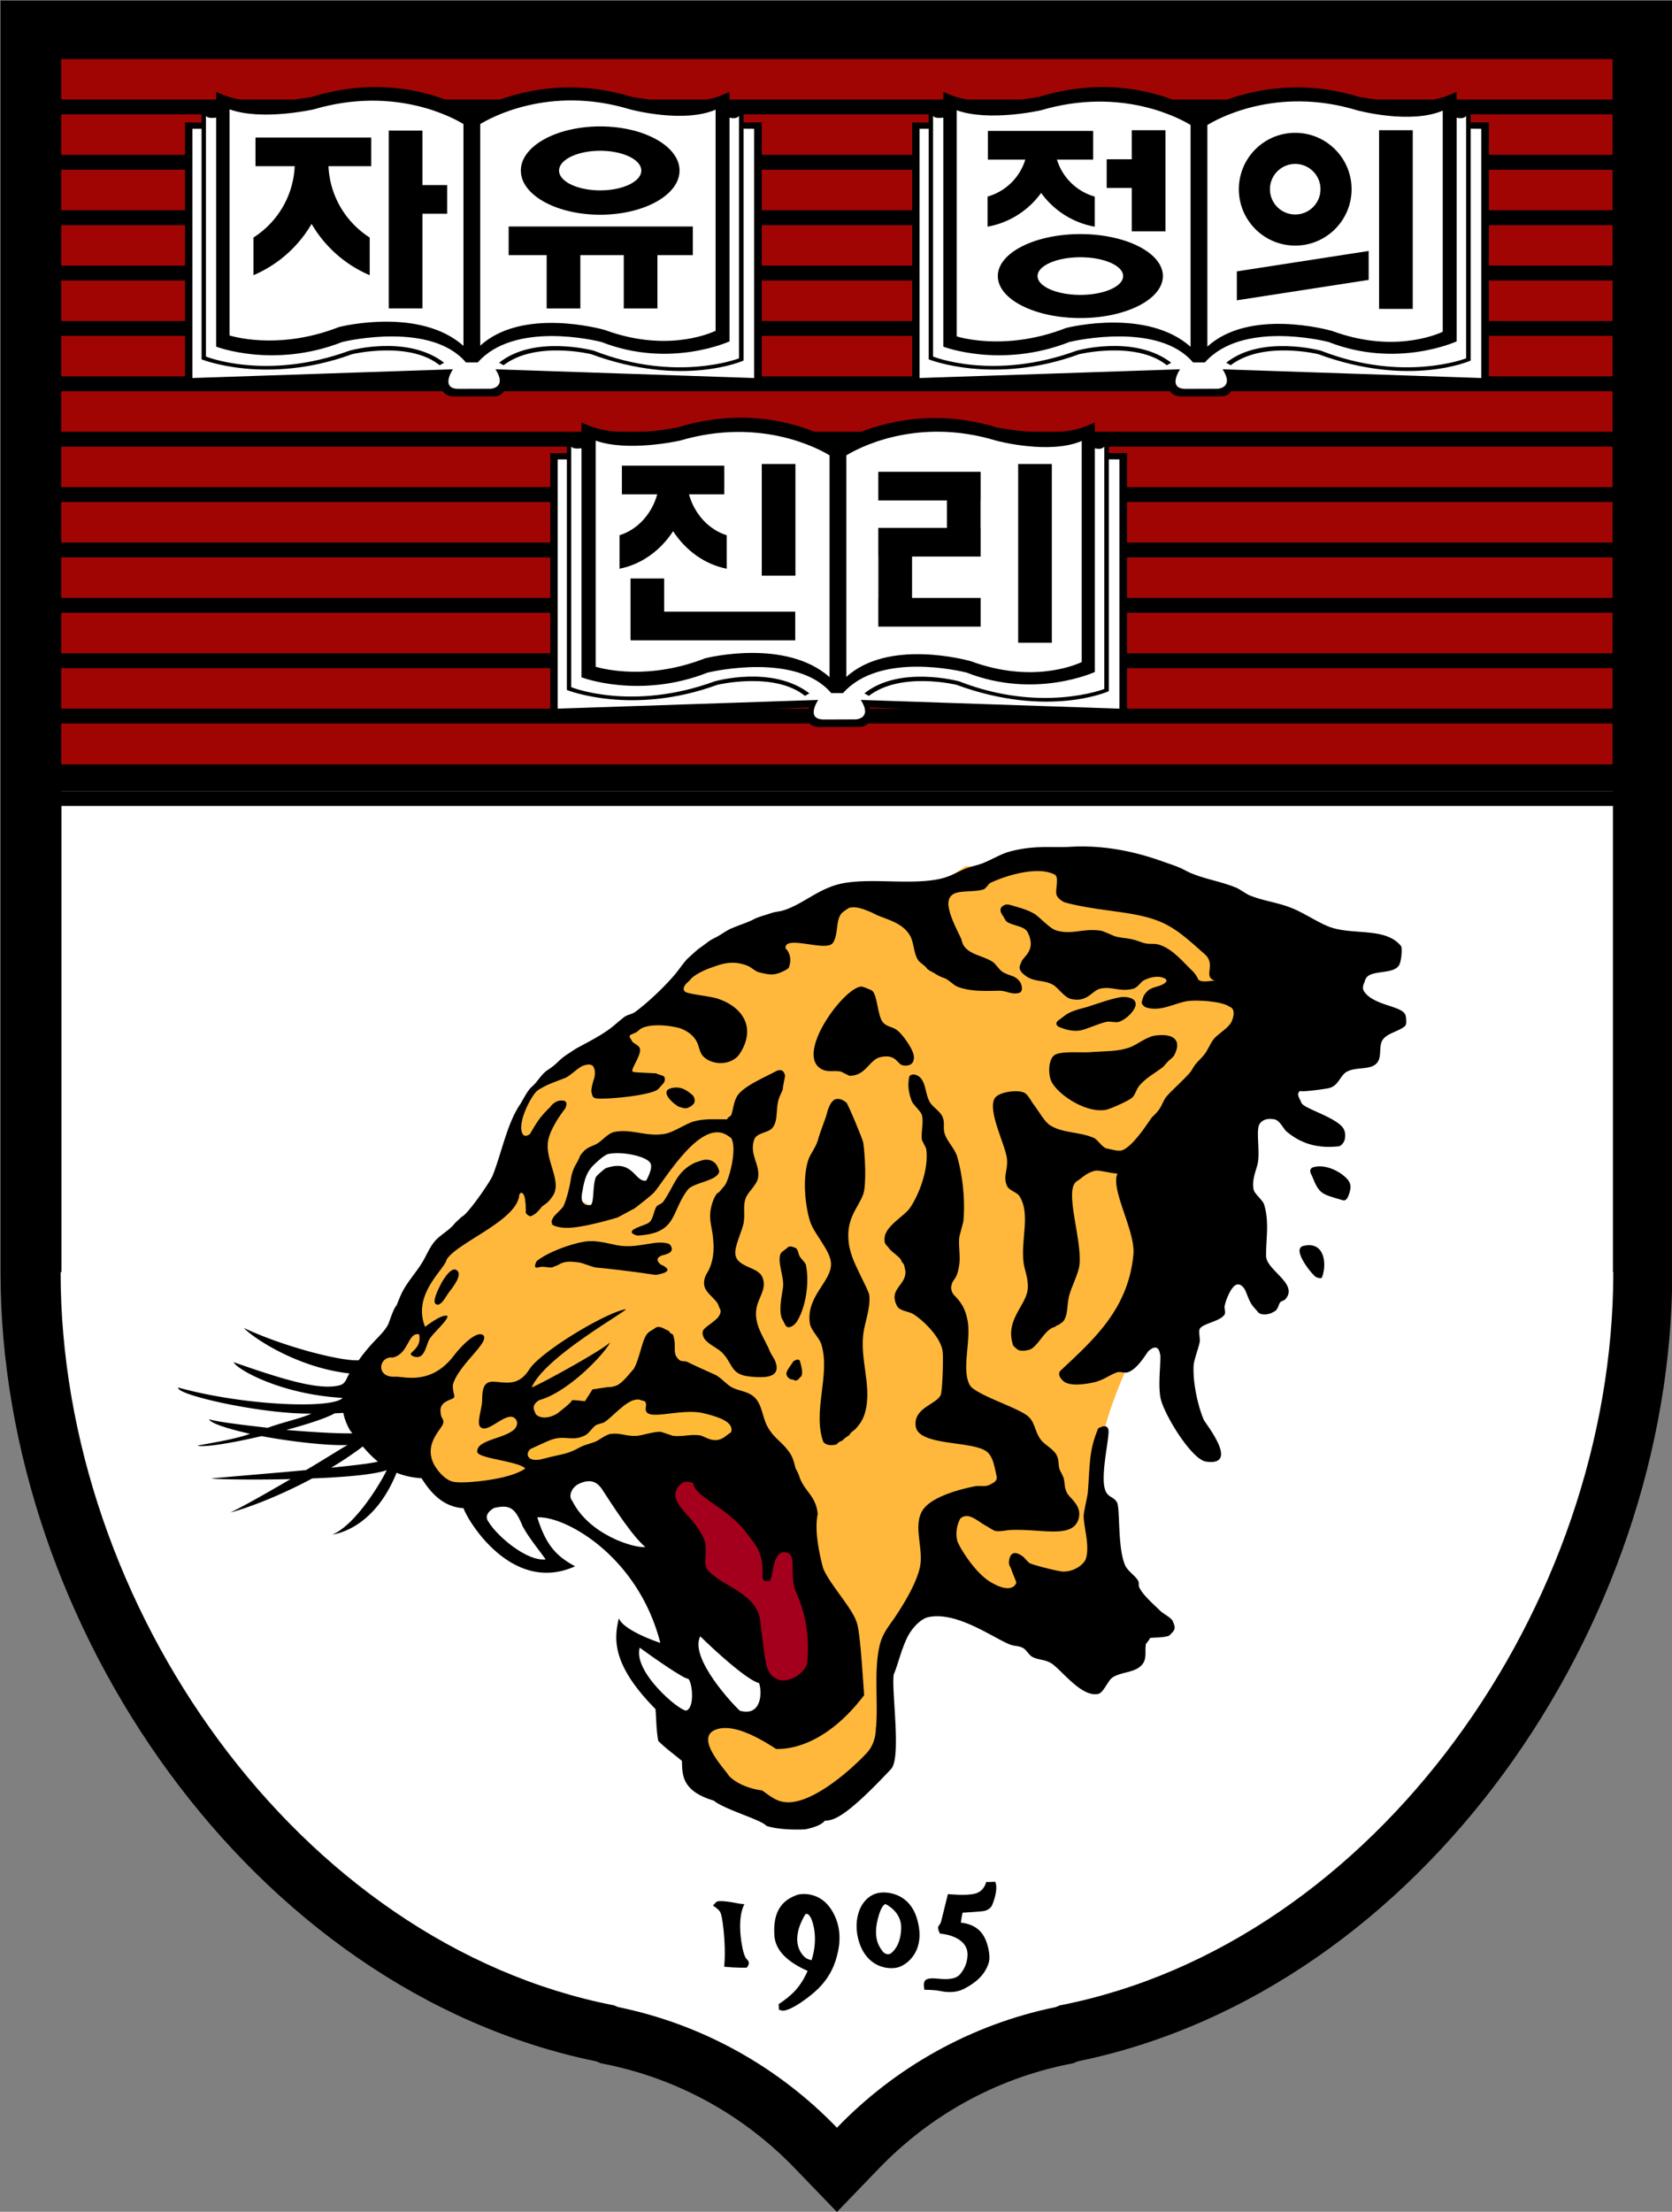
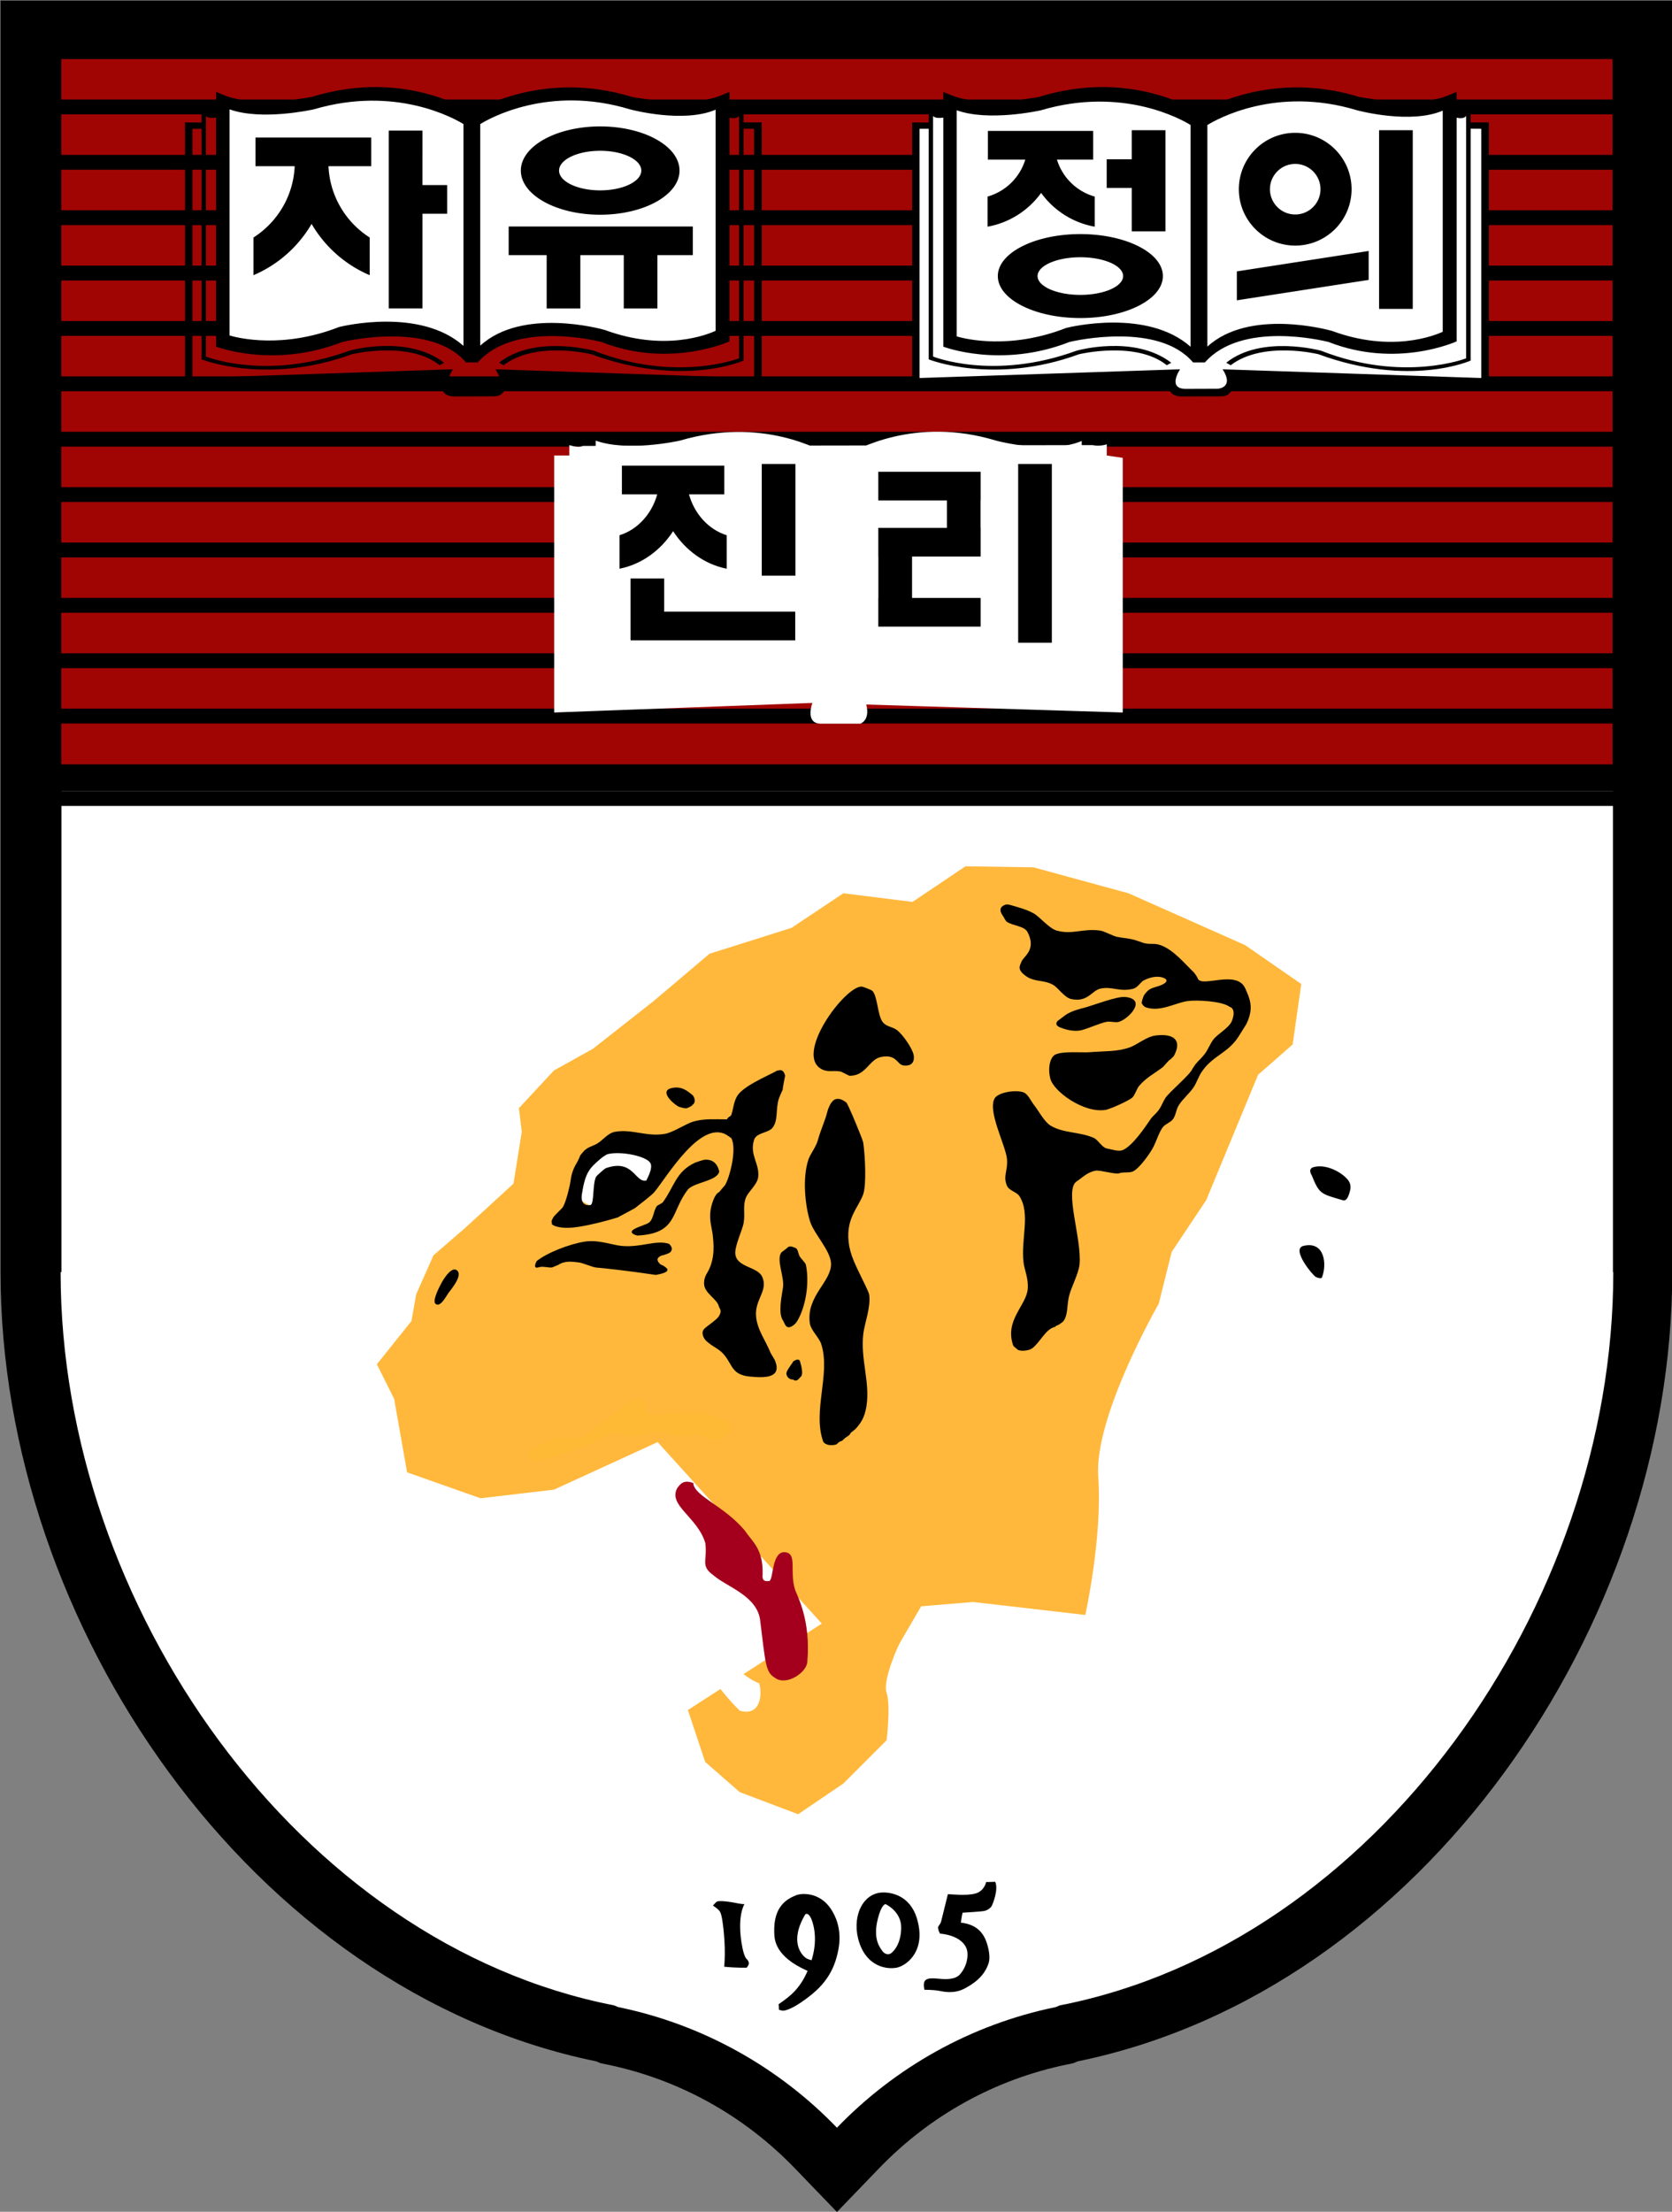
<svg xmlns="http://www.w3.org/2000/svg" width="276.359mm" height="365.418mm" viewBox="0 0 276.359 365.418">
  <rect x="0" y="0" width="276.359" height="365.418" fill="#808080" stroke="none" />
  <path d="M-554 1314.995h-609.964v-463.76c0-128.773 91.61-262.067 217.362-287.83l1.605-.678 2.084-.426c26.261-5.375 50.043-18.481 68.777-37.907l15.358-15.928 15.359 15.928c18.732 19.426 42.516 32.532 68.776 37.907l2.084.426 1.603.679C-645.202 589.168-554 722.462-554 851.235Z" style="fill:#000;fill-opacity:1;fill-rule:nonzero;stroke:none" transform="matrix(.453 0 0 -.453 527.363 595.791)" />
  <path d="M-575.644 851.235v175.42h-566.1v-175.42h-.298c0-121.677 86.862-244.942 201.96-267.42l1.446-.61c31.04-6.353 58.68-22.04 79.858-44.002 21.179 21.961 48.817 37.65 79.859 44.001l1.443.611c115.099 22.478 201.964 145.743 201.964 267.42z" style="fill:#fff;fill-opacity:1;fill-rule:nonzero;stroke:none" transform="matrix(.453 0 0 -.453 527.363 595.791)" />
  <path d="M-1141.82 1293.658v-257.222h566.031v257.222z" style="fill:#a00504;fill-opacity:1;fill-rule:nonzero;stroke:none" transform="matrix(.453 0 0 -.453 527.363 595.791)" />
  <path d="M-1149.348 1273.499v5.418h583.696v-5.418zM-1149.348 1253.303v5.419h583.696v-5.42zM-1149.348 1233.103v5.42h583.696v-5.42zM-1149.348 1212.908v5.418h583.696v-5.418zM-1149.348 1192.712v5.418h583.696v-5.418zM-1149.348 1172.517v5.418h583.696v-5.418zM-1149.348 1152.317v5.418h583.696v-5.418zM-1149.348 1132.122v5.417h583.696v-5.417zM-1149.348 1111.925v5.418h583.696v-5.418zM-1149.348 1091.73v5.416h583.696v-5.417zM-1149.348 1071.529v5.42h583.696v-5.42zM-1149.348 1051.334v5.418h583.696v-5.418zM-1149.348 1021.273v5.42h583.696v-5.42z" style="fill:#000;fill-opacity:1;fill-rule:nonzero;stroke:none" transform="matrix(.453 0 0 -.453 527.363 595.791)" />
-   <path d="M-1009.582 750.531c.42-.497-2.142-.232-2.364-.26-4.875-.647-13.03-2.172-15.954-1.849l5.623 3.31c.663.253 2.103 1.375 2.745 1.833 1.6 1.233 4.709 2.9 6.492 3.93 0 0 1.806-5.01 3.458-6.964zM-1084.802 1273.165s-1.227-.873-4.909.291v-3.784h-5.523v-93.735l94.211 3.494s-2.761-7.279 2.763-7.57h14.73s3.682 1.166 2.15 6.988l93.598-2.912v92.861l-5.832.874v4.076s-2.454-.874-5.216-.292z" style="fill:#fff;fill-opacity:1;fill-rule:nonzero;stroke:none" transform="matrix(.453 0 0 -.453 527.363 595.791)" />
  <path d="M-984.233 1170.666c.43.06 3.104-.304 4.249 2.419.903 2.145-.149 4.682-.149 4.682l93.917-3.181v95.982h-6.646v5.335s-1.327-2.568-5.118-1.74v7.517l-3.592-1.469c-12.44-4.796-33.365.12-31.587-.472-34.984 10.964-60.31-6.781-58.836-5.487.98-.867-23.352 16.608-58.833 5.487 1.778.592-17.863-4.196-30.863.472l-3.594 1.47v-7.496c-3.865-.9-5.326 1.718-5.326 1.718v-5.39l-6.046.056v-95.983l94.47 3.18s-1.33-2.12-.479-4.923c.444-1.467 2.285-2.22 4.196-2.22l14.237.042m-5.599 12.36c13.379 15.172 42.96 7.991 45.1 7.466 24.983-9.822 46.752.219 46.752.219v81.572c2.877-.67 3.461.695 3.461.695v-88.455s-22.898-8.975-52.961 2.78c0 0-21.687 5.94-34.563-4.382l1.623-.912c11.799 9.008 31.988 4.02 31.988 4.02 33.494-12.286 55.57-2.32 55.57-2.32v84.567l3.855-.027v-90.905l-94.368 3.183c4.4-6.815-1.814-7.103-1.814-7.103l-11.582-.042c-7.01-.01-2.124 7.145-2.124 7.145l-95.069-3.183v90.905h3.353v-84.101s23.689-9.53 54.88 1.88c0 0 20.79 4.989 31.987-4.02l1.624.913c-13.593 10.418-34.562 4.381-34.562 4.381-30.313-11.086-52.34-2.123-52.34-2.123v87.799s.359-1.134 3.737-.668v-83.53s21.046-8.11 46.03 1.712c2.147.525 32.585 7.34 45.1-7.466h4.323z" style="fill:#000;fill-opacity:1;fill-rule:nonzero;stroke:none" transform="matrix(.453 0 0 -.453 527.363 595.791)" />
  <path d="M-934.322 1275.333c-29.56 8.987-51.3-3.328-54.609-5.37v-80.821c15.334 14.018 44.075 6.125 45.421 5.738 21.807-8.047 37.5-1.689 40.454-.317v80.647c-11.637-5.009-30.401-.109-31.266.123zM-1049.675 1275.331c-.875-.2-19.104-4.179-30.72 0v-82.478c3.421-.997 19.507-4.882 39.899 3.072l.068.026.07.017c1.244.31 29.515 7.135 45.303-6.899v80.89c-3.287 2.03-24.775 14.179-54.62 5.369z" style="fill:#fff;fill-opacity:1;fill-rule:nonzero;stroke:none" transform="matrix(.453 0 0 -.453 527.363 595.791)" />
  <path d="M-1010.02 1267.586h-12.283v-64.846h12.284v34.517h9.017v10.452h-9.018zM-911.37 1232.608h-67.187v-10.448h13.865v-19.443h12.285v19.443h15.845v-19.443h12.283v19.443h12.91zM-974.114 1253c0 8.893 12.96 16.103 28.946 16.103 15.988 0 28.949-7.21 28.949-16.102s-12.96-16.102-28.949-16.102c-15.985 0-28.946 7.21-28.946 16.102m28.946-7.219c8.287 0 15.005 3.233 15.005 7.219s-6.718 7.218-15.005 7.218c-8.286 0-15.002-3.232-15.002-7.219 0-3.985 6.716-7.218 15.002-7.218zM-1028.705 1265.05h-42.238v-10.45h14.312c-.484-10.943-6.359-20.479-15.045-26.017v-13.738c8.927 3.79 16.365 10.398 21.21 18.703a44.924 44.924 0 0 1 21.207-18.703v13.738c-8.684 5.538-14.558 15.074-15.043 26.017h15.597z" style="fill:#000;fill-opacity:1;fill-rule:nonzero;stroke:none" transform="matrix(.453 0 0 -.453 527.363 595.791)" />
  <path d="M-819.488 1273.165s-1.228-.873-4.91.291v-3.784h-5.524v-93.735l94.212 3.494s-2.762-7.279 2.762-7.57h14.732s3.683 1.166 2.148 6.988l93.598-2.912v92.861l-5.83.874v4.076s-2.455-.874-5.219-.292z" style="fill:#fff;fill-opacity:1;fill-rule:nonzero;stroke:none" transform="matrix(.453 0 0 -.453 527.363 595.791)" />
  <path d="M-718.922 1170.666c.434.06 3.106-.304 4.248 2.419.903 2.145-.145 4.682-.145 4.682l93.914-3.181v95.982h-6.644v5.335s-1.325-2.568-5.117-1.74v7.517l-3.597-1.469c-12.436-4.796-33.361.12-31.586-.472-34.98 10.964-60.31-6.781-58.83-5.487.977-.867-23.355 16.608-58.835 5.487 1.775.592-17.865-4.196-30.864.472l-3.595 1.47v-7.496c-3.866-.9-5.324 1.718-5.324 1.718v-5.39l-6.046.056v-95.983l94.467 3.18s-1.328-2.12-.476-4.923c.442-1.467 2.283-2.22 4.196-2.22l14.234.042m-5.597 12.36c13.378 15.172 42.96 7.991 45.1 7.466 24.982-9.822 46.753.219 46.753.219v81.572c2.876-.67 3.461.695 3.461.695v-88.455s-22.898-8.975-52.962 2.78c0 0-21.686 5.94-34.564-4.382l1.621-.912c11.802 9.008 31.99 4.02 31.99 4.02 33.495-12.286 55.571-2.32 55.571-2.32v84.567l3.855-.027v-90.905l-94.368 3.183c4.4-6.815-1.814-7.103-1.814-7.103l-11.58-.042c-7.012-.01-2.127 7.145-2.127 7.145l-95.068-3.183v90.905h3.354v-84.101s23.688-9.53 54.879 1.88c0 0 20.79 4.989 31.987-4.02l1.623.913c-13.593 10.418-34.562 4.381-34.562 4.381-30.312-11.086-52.337-2.123-52.337-2.123v87.799s.357-1.134 3.734-.668v-83.53s21.048-8.11 46.03 1.712c2.149.525 32.587 7.34 45.1-7.466h4.324z" style="fill:#000;fill-opacity:1;fill-rule:nonzero;stroke:none" transform="matrix(.453 0 0 -.453 527.363 595.791)" />
  <path d="M-669.012 1274.99c-29.558 8.987-51.3-3.329-54.61-5.371v-80.822c15.334 14.017 44.077 6.125 45.424 5.741 21.804-8.05 37.495-1.69 40.452-.32v80.647c-11.635-5.008-30.4-.108-31.266.124zM-784.363 1274.985c-.875-.197-19.104-4.176-30.723.01v-82.48c3.423-.995 19.508-4.879 39.9 3.074l.068.026.07.016c1.244.312 29.513 7.136 45.302-6.899v80.89c-3.283 2.029-24.775 14.18-54.617 5.368z" style="fill:#fff;fill-opacity:1;fill-rule:nonzero;stroke:none" transform="matrix(.453 0 0 -.453 527.363 595.791)" />
  <path d="M-660.97 1267.732v-65.18h12.285v65.18zM-664.773 1223.678l.004-10.55-48.096-7.445-.006 10.548 48.098 7.447zM-751.203 1230.836h12.284v36.896h-12.284v-10.609h-9.151v-10.45h9.15zM-712.135 1246.206c0 11.356 9.208 20.562 20.566 20.562 11.354 0 20.562-9.207 20.562-20.562 0-11.358-9.208-20.563-20.562-20.563-11.358 0-20.566 9.205-20.566 20.563m20.566-9.22c5.09 0 9.216 4.13 9.216 9.22 0 5.088-4.126 9.217-9.216 9.217-5.091 0-9.22-4.129-9.22-9.217 0-5.09 4.129-9.22 9.22-9.22zM-800.08 1214.524c0 8.455 13.481 15.312 30.111 15.312 16.63 0 30.114-6.857 30.114-15.312 0-8.456-13.484-15.31-30.114-15.31-16.63 0-30.11 6.854-30.11 15.31m30.11-6.862c8.62 0 15.607 3.074 15.607 6.862 0 3.79-6.987 6.864-15.607 6.864s-15.608-3.074-15.608-6.864c0-3.788 6.989-6.862 15.608-6.862zM-784.28 1244.851c4.588-6.348 11.533-10.878 19.551-12.314v10.98a20.157 20.157 0 0 0-13.779 13.489h13.217v10.45h-38.408v-10.45h13.646a20.153 20.153 0 0 0-13.779-13.49v-10.979c8.02 1.436 14.964 5.966 19.551 12.314z" style="fill:#000;fill-opacity:1;fill-rule:nonzero;stroke:none" transform="matrix(.453 0 0 -.453 527.363 595.791)" />
  <path d="M-951.516 1152.578s-1.227-.873-4.91.292v-3.785h-5.524v-93.733l94.212 3.492s-2.762-7.277 2.763-7.569h14.73s3.683 1.164 2.148 6.986l93.6-2.909v92.86l-5.83.873v4.076s-2.457-.873-5.218-.29z" style="fill:#fff;fill-opacity:1;fill-rule:nonzero;stroke:none" transform="matrix(.453 0 0 -.453 527.363 595.791)" />
-   <path d="M-850.949 1050.08c.432.061 3.104-.306 4.25 2.417.902 2.147-.148 4.684-.148 4.684l93.914-3.182v95.983h-6.644v5.335s-1.326-2.568-5.117-1.74v7.515l-3.594-1.468c-12.44-4.797-33.363.12-31.586-.471-34.983 10.962-60.31-6.782-58.834-5.489.978-.866-23.353 16.608-58.834 5.489 1.776.591-17.864-4.196-30.864.471l-3.593 1.468v-7.494c-3.869-.9-5.326 1.719-5.326 1.719v-5.39l-6.047.056v-95.984l94.47 3.182s-1.33-2.122-.479-4.925c.443-1.466 2.284-2.22 4.196-2.22l14.236.044m-5.597 12.358c13.378 15.17 42.958 7.992 45.099 7.468 24.983-9.823 46.753.217 46.753.217v81.571c2.876-.67 3.46.698 3.46.698v-88.457s-22.898-8.975-52.962 2.782c0 0-21.686 5.937-34.56-4.383l1.62-.912c11.798 9.008 31.989 4.018 31.989 4.018 33.495-12.284 55.57-2.32 55.57-2.32v84.568l3.855-.026v-90.904l-94.368 3.182c4.4-6.815-1.815-7.104-1.815-7.104l-11.58-.042c-7.01-.01-2.124 7.145-2.124 7.145l-95.07-3.182v90.905h3.354v-84.102s23.688-9.528 54.876 1.88c0 0 20.794 4.99 31.99-4.018l1.624.912c-13.593 10.418-34.561 4.383-34.561 4.383-30.315-11.087-52.34-2.124-52.34-2.124v87.8s.358-1.135 3.737-.67v-83.53s21.045-8.11 46.028 1.713c2.149.525 32.587 7.337 45.1-7.468h4.325z" style="fill:#000;fill-opacity:1;fill-rule:nonzero;stroke:none" transform="matrix(.453 0 0 -.453 527.363 595.791)" />
  <path d="M-800.737 1154.515c-29.559 8.986-51.3-3.329-54.61-5.371v-80.82c15.335 14.015 44.075 6.124 45.423 5.74 21.806-8.05 37.498-1.692 40.456-.319v80.646c-11.638-5.009-30.403-.109-31.27.124zM-916.089 1154.512c-.875-.198-19.103-4.178-30.722 0v-82.48c3.424-.994 19.508-4.878 39.902 3.074l.067.025.069.018c1.245.31 29.516 7.134 45.304-6.9v80.89c-3.287 2.03-24.778 14.18-54.62 5.368z" style="fill:#fff;fill-opacity:1;fill-rule:nonzero;stroke:none" transform="matrix(.453 0 0 -.453 527.363 595.791)" />
  <path d="M-792.656 1145.984v-65.18h12.283v65.18zM-886.214 1145.984v-40.738h12.285v40.738zM-921.813 1104.22h-12.285v-22.348h.044v-.198h60.059v10.45h-47.819v12.096zM-843.69 1132.694h25.03v-10.007h-25.03v-10.45h.03v-15.107h-.03v-10.449h37.35v10.449h-25.035v15.108h25.034v10.449h-.036v10.007h.036v10.451h-37.35zM-912.767 1134.922h12.87v10.45h-37.35v-10.45h12.899c-2.008-7.215-7.203-12.87-13.761-14.924v-12.21c8.019 1.596 14.964 6.636 19.552 13.695 4.587-7.059 11.531-12.1 19.552-13.694v12.21c-6.56 2.053-11.753 7.708-13.762 14.923z" style="fill:#000;fill-opacity:1;fill-rule:nonzero;stroke:none" transform="matrix(.453 0 0 -.453 527.363 595.791)" />
  <path d="M-1028.588 780.894c.435-.514-2.215-.238-2.446-.27-5.042-.666-13.48-2.244-16.505-1.914l5.817 3.43c.685.257 2.177 1.42 2.839 1.89 1.655 1.28 4.873 3.003 6.717 4.07 0 0 1.868-5.185 3.578-7.206z" style="fill:#fff;fill-opacity:1;fill-rule:nonzero;stroke:none" transform="matrix(.453 0 0 -.453 527.363 595.791)" />
  <path d="m-962.028 771.92-26.793-3.149-26.793 9.454-4.73 26.796-6.303 12.61 12.608 15.76 1.743 9.807 6.306 14.188 11.557 9.982 17.63 16.147 3.025 18.916-1.038 8.628 12.788 13.748 14.185 7.879 22.067 17.339 20.49 17.335 29.946 9.456 18.912 12.609 25.219-3.152 19.33 12.995 24.801-.386 34.675-9.457 42.555-18.913 20.49-14.182-3.153-22.066-12.61-11.036-18.912-45.705-12.61-18.914-4.728-18.913s-23.642-40.98-22.066-63.045c1.577-22.066-4.728-50.435-4.728-50.435l-40.979 4.726-18.913-1.574-8.03-13.802s-6.155-12.992-4.579-17.721c1.576-4.728 0-17.337 0-17.337l-15.762-15.761-16.512-11.208-21.314 8.055-12.61 11.033-6.304 18.914 48.86 31.523-59.892 66.196z" style="fill:#ffb83c;fill-opacity:1;fill-rule:nonzero;stroke:none" transform="matrix(.453 0 0 -.453 527.363 595.791)" />
  <path d="m-954.504 878.53 8.275-4.336 5.516 10.64 14.186-1.576 3.94 8.67-16.944 8.273-12.608-6.305z" style="fill:#fff;fill-opacity:1;fill-rule:nonzero;stroke:none" transform="matrix(.453 0 0 -.453 527.363 595.791)" />
  <path d="M-681.754 849.47c1.78 4.717.945 13.194-6.808 11.351-4.658-1.089 3.472-10.87 4.54-11.35 2.251-1.01 2.268 0 2.268 0m-3.784 37.073c2.79-6.93 3.361-6.726 11.348-9.08 1.376-.403 1.965 1.396 2.272 2.267.422 1.304.947 2.91 0 4.541-1.542 2.656-7.777 6.622-12.862 5.298-2.413-.617-.758-3.026-.758-3.026zM-874.693 818.742c.051-.132 1.733 1.41 2.502 0-.652 1.194 1.878-4.77 0-5.838l-.728-.823c-1.139-.846-1.774-.011-1.774-.011-1.683-.159-2.725 1.471-2.502 2.504.26 1.193 2.346 3.675 2.502 4.168zM-876.94 860.065c.85 1.044 2.057.355 3.024 0 .9-.309.993-2.059 1.514-3.029.308-.613 2.128-2.433 2.27-3.026 1.42-6.642-.056-15.337-3.027-20.425-.899-1.54-2.252-2.396-3.18-2.445-1.274-.068-1.69 1.83-2.115 2.445-1.892 2.695-.45 9.032 0 12.102.544 3.811-2.536 10.001-.621 12.727 0 0 2.113 1.625 2.135 1.651zM-967.567 853.022c1.612.517 3.937-.35 4.953-.019l2.143.874c2.53 1.652 5.052 1.163 7.556.9 1.304-.136 5.051-1.772 6.32-1.864 2.008-.143 11.526-1.147 21.739-2.686-.07.049 5.316.731 4.035 2.271.822-.99-.233.864-2.269 1.512l-.756.757c.118.119-1.682 1.556 1.513 2.695-1.215-.43 2.16.408 2.803 1.098 1.385 1.492-.533 3.015-.533 3.015-4.842 1.548-10.218-1.478-17.4-.754-3.57.378-8.56 2.388-13.619 1.512-5.46-.92-13.4-3.968-17.24-7.044 0 0-1.79-3.086.755-2.267zM-906.979 892.255c4.942.32 5.184-4.792 5.275-4.21-.57-3.643-9.423-3.986-11.55-6.798-6.244-8.155-3.625-15.888-18.334-16.664 0 0-2.936.635-1.822 1.853.943 1.032 4.456 1.948 5.78 2.705 1.917 1.133 1.797 4.139 3.028 6.053.284.474 1.914 1.063 2.27 1.513 4.184 5.579 4.677 11.217 11.86 14.5.349.159 2.95 1.012 3.493 1.048z" style="fill:#000;fill-opacity:1;fill-rule:nonzero;stroke:none" transform="matrix(.453 0 0 -.453 527.363 595.791)" />
-   <path d="M-859.86 914.05c1.674.95 3.29-.024 4.504-.95.596-.453 5.975-13.37 6.18-14.657.672-4.736 1.226-15.46-.062-18.929-1.817-4.844-6.215-8.582-5.285-17.188.54-5.04 2.783-8.941 4.842-13.337.304-.652 2.507-4.966 2.656-5.918.674-4.62-1.712-10.575-2.133-14.296-1.112-9.298 2.567-17.762 1.124-26.552-.666-3.873-1.835-5.812-3.947-8.157l-1.77-1.44c-.396-.953-1.187-1.227-2.041-1.851l-1.113-1.04c-1.506-.362-1.63-1.268-2.333-1.414-3.944-.825-4.694 1.482-4.502.953-4.08 11.244 2.698 24.635-.733 35.62-.81 2.57-3.847 5.114-4.206 7.754-1.375 9.833 7.843 15.044 7.75 21.626-.078 4.762-6.205 10.846-7.66 15.475-1.75 5.52-2.933 15.911-.532 22.741.568 1.656 2.677 4.452 3.318 6.673 1.15 4.163 2.84 7.71 3.48 10.45.207.962.76 2.167 1.196 2.98.13.3.963 1.285 1.267 1.458zM-919.307 918.315c3.711.995 6-1.04 7.566-2.267 1.491-1.17 1.35-3.642 0-3.782 1.094.113-1.39-1.107-1.194-.97-.946-.665-2.354-.046-3.347.212-1.277.354-7.706 5.578-3.025 6.807zM-742.382 937.565c6.703.793 9.604-1.86 6.513-7.522l-1.258-1.236c-.547-.163-2.325-2.45-2.788-2.832-3.148-2.354-6.137-3.871-8.6-6.802-.901-1.038-1.586-3.555-2.625-4.376-1.642-1.261-7.992-4.105-9.635-4.382-8.018-1.283-18.993 6.79-20.142 11.387-1.04 4.022-.024 7.84 1.752 8.758 2.623 1.359 9.879.712 12.26.875 6.24.492 10.127.136 14.89 1.753 2.843.985 6.157 3.997 9.633 4.377zM-776.673 940.257s3.748-1.592 7.16-.755c2.367.58 6.809 2.598 9.08 3.026 1.347.283 3.215-.38 4.539 0 3.64 1.11 10.4 8.294 2.269 9.078-2.908.306-11.703-3.05-14.374-3.783-2.766-.733-4.464-1.14-6.757-2.392-.614-.309-3.76-2.868-3.357-2.428 0 0-2.082-1.71 1.44-2.746zM-834.574 926.64c-2.337.3-2.389 4.326-8.323 3.027-4.137-.9-5.319-6.929-11.347-6.81l-3.027 1.512c-2.647.57-4.54-.306-6.81.757-10.708 5.038 8.205 30.568 14.377 30.263.33 0 3.378-1.159 3.782-1.514 1.938-1.678 1.914-8.819 3.782-11.347 1.325-1.824 3.453-1.656 5.296-3.026 1.962-1.493 5.579-6.526 6.052-9.08 0 0 1.035-4.404-3.782-3.783z" style="fill:#000;fill-opacity:1;fill-rule:nonzero;stroke:none" transform="matrix(.453 0 0 -.453 527.363 595.791)" />
+   <path d="M-859.86 914.05c1.674.95 3.29-.024 4.504-.95.596-.453 5.975-13.37 6.18-14.657.672-4.736 1.226-15.46-.062-18.929-1.817-4.844-6.215-8.582-5.285-17.188.54-5.04 2.783-8.941 4.842-13.337.304-.652 2.507-4.966 2.656-5.918.674-4.62-1.712-10.575-2.133-14.296-1.112-9.298 2.567-17.762 1.124-26.552-.666-3.873-1.835-5.812-3.947-8.157l-1.77-1.44c-.396-.953-1.187-1.227-2.041-1.851l-1.113-1.04c-1.506-.362-1.63-1.268-2.333-1.414-3.944-.825-4.694 1.482-4.502.953-4.08 11.244 2.698 24.635-.733 35.62-.81 2.57-3.847 5.114-4.206 7.754-1.375 9.833 7.843 15.044 7.75 21.626-.078 4.762-6.205 10.846-7.66 15.475-1.75 5.52-2.933 15.911-.532 22.741.568 1.656 2.677 4.452 3.318 6.673 1.15 4.163 2.84 7.71 3.48 10.45.207.962.76 2.167 1.196 2.98.13.3.963 1.285 1.267 1.458zM-919.307 918.315c3.711.995 6-1.04 7.566-2.267 1.491-1.17 1.35-3.642 0-3.782 1.094.113-1.39-1.107-1.194-.97-.946-.665-2.354-.046-3.347.212-1.277.354-7.706 5.578-3.025 6.807zM-742.382 937.565c6.703.793 9.604-1.86 6.513-7.522l-1.258-1.236c-.547-.163-2.325-2.45-2.788-2.832-3.148-2.354-6.137-3.871-8.6-6.802-.901-1.038-1.586-3.555-2.625-4.376-1.642-1.261-7.992-4.105-9.635-4.382-8.018-1.283-18.993 6.79-20.142 11.387-1.04 4.022-.024 7.84 1.752 8.758 2.623 1.359 9.879.712 12.26.875 6.24.492 10.127.136 14.89 1.753 2.843.985 6.157 3.997 9.633 4.377M-776.673 940.257s3.748-1.592 7.16-.755c2.367.58 6.809 2.598 9.08 3.026 1.347.283 3.215-.38 4.539 0 3.64 1.11 10.4 8.294 2.269 9.078-2.908.306-11.703-3.05-14.374-3.783-2.766-.733-4.464-1.14-6.757-2.392-.614-.309-3.76-2.868-3.357-2.428 0 0-2.082-1.71 1.44-2.746zM-834.574 926.64c-2.337.3-2.389 4.326-8.323 3.027-4.137-.9-5.319-6.929-11.347-6.81l-3.027 1.512c-2.647.57-4.54-.306-6.81.757-10.708 5.038 8.205 30.568 14.377 30.263.33 0 3.378-1.159 3.782-1.514 1.938-1.678 1.914-8.819 3.782-11.347 1.325-1.824 3.453-1.656 5.296-3.026 1.962-1.493 5.579-6.526 6.052-9.08 0 0 1.035-4.404-3.782-3.783z" style="fill:#000;fill-opacity:1;fill-rule:nonzero;stroke:none" transform="matrix(.453 0 0 -.453 527.363 595.791)" />
  <path d="M-714.622 942.995c-1.026-2.76-5.263-4.75-6.944-7.09-.945-1.275-1.993-3.748-2.964-5.025-1.583-2.01-1.88-1.959-3.533-3.946l-1.065-1.62c-.688-1.938-8.441-8.425-9.838-10.59-.853-1.324-1.284-2.717-2.205-4.065-1.41-1.99-2.304-2.322-3.089-3.5-2.2-3.241-6.554-9.695-10.122-11.348-1.608-.71-3.876.14-6.051.567-1.562.331-3.169 3.167-4.541 3.782-5.318 2.363-11.158 1.677-15.887 4.54-2.268 1.37-4.373 5.462-6.052 7.566-1.112 1.392-2.128 3.923-3.782 4.54-2.719 1.038-9.34.093-10.592-2.272-2.53-4.703 4.02-16.975 4.539-21.94.426-4.302-1.536-6.24 0-9.835.758-1.796 3.57-2.27 4.54-3.782 4.137-6.48.496-15.532 1.513-24.21.306-2.67 1.913-5.959 1.512-9.834-.662-6.029-8.463-11.278-5.296-20.427.143-.448 2.388-1.995 1.514-1.513 1.206-.663 3.238-.426 4.54 0 2.53.877 4.939 5.959 7.564 7.567.355.235 1.206.709 1.702.709.236.521.97.566 1.324.803 1.135.852 1.608.875 2.271 2.27 1.086 2.435.662 4.894 1.512 8.32.71 2.958 3.428 8.015 3.783 11.348.946 9.244-5.785 27.4-.978 30.39 1.834 1.14 3.694 3.278 6.839 3.848 1.582.305 7.26-1.445 8.607-.948 1.585.614 3.69-.026 5.2.755 2.319 1.254 5.804 6.164 7.08 8.46 1.277 2.362 2.096 5.371 3.514 7.428.827 1.252 2.837 1.796 3.782 3.025 1.23 1.634 1.086 3.524 2.27 5.298 1.37 2.127 3.806 4.201 5.223 6.259 1.23 1.819 1.846 4.023 3.1 5.844 3.969 5.861 9.394 6.652 13.316 12.68l2.912 4.657c2.988 6.105 1.1 9.544-.343 12.927-3.12 7.234-16.156.077-17.4 3.781-.15.446-1.088 1.866-1.513 2.27-3.403 3.237-7.352 8.181-12.103 9.835-2.436.85-3.5.093-6.054.754l-3.067 1.048c-3.31.899-3.505.563-6.766 1.223-1.371.284-4.659 2.082-6.054 2.27-6.454.899-10.048-1.605-15.886 0-2.744.758-6.236 5.066-8.364 6.25-2.766 1.536-5.238 2.104-8.322 3.025-1.23.368-1.881.346-2.735-.136-1.682-.943-1.144-2.476-.29-3.646.51-.698.922-1.844 1.512-2.27 2.175-1.513 6.384-1.49 7.566-3.783 3.38-6.572-1.567-8.873-2.23-10.789-.425-1.18-1.302-2.171 0-3.781.707-.871 2.153-1.892 3.028-2.27 3.049-1.278 5.46-.756 8.321-2.27 2.08-1.087 4.208-4.727 6.808-5.294 6.03-1.302 7.52 3.094 10.592 3.783 4.35.993 7.093-1.35 12.103 0 1.634.446 2.626 2.458 3.784 3.025 2.861 1.488 5.741 1.7 7.565.756 0 0 2.016-.883-.755-2.27-1.611-.804-2.932-.837-4.54-1.688-1.44-.735-2.842-3.322-2.058-1.997-.589-.997-1.061-2.931-.968-3.125.412-.852 1.042-1.346 1.512-1.511 5.226-1.797 10.616 1.607 15.132 2.269 3.381.52 12.767-.001 15.416-2.08 0 0 2.598-.434.891-5.017zM-926.922 891.14c1.325-2.01-1.596-6.518-1.363-6.464-4.224-1.011-4.65 8.041-14.792 4.492-.522-.184-3.415-2.75-3.63-3.223-1.276-2.673-.611-9.525-1.925-10.218.03.015-3.987-.995-3.206 4.004 1.243 7.952 2.78 9.413 6.809 12.864.477.408 2.046 1.596 2.803 1.737 4.798 1.064 13.674-.736 15.304-3.192m31.448 23.82c-1.063-2.175-1.043-3.973-1.893-6.477-.119-.331-1.277-.71-1.514-1.515-4.467 0-8.345.309-12.104-.755-3.001-.828-7.306-3.948-10.592-4.538-6.737-1.161-11.89 1.865-18.155.756-2.79-.474-4.622-3.359-6.938-4.538-1.986-.97-2.714-.937-4.346-2.377l-1.385-1.62c-.215-.594-.86-2.077-1.311-2.802-1.337-2.155-1.956-4.21-2.24-6.384-.305-2.222-1.56-7.341-2.695-9.516-.543-.99-3.427-3.3-3.783-4.27-.26-.638-.947-1.297 0-2.268-1.036 1.061-.875-1.016 4.645-1.252 5.935-.25 19 3.783 19 3.783l6.297 3.388c1.197.968 6.065 4.64 7.13 5.914 4.608 5.63 16.75 26.294 26.254 20.856l1.737-1.185c2.247-3.782-.616-14.713-2.27-17.197l-2.153-2.56c-1.679-.566-2.927-4.937-3.164-7.04-.401-3.192.542-6.23.778-8.004.472-3.852.937-8.793-1.514-13.616-.493-.97-1.89-2.648-1.512-5.298.425-2.977 4.657-5.107 5.295-7.566.308-1.228 1.398-1.51 0-3.781-.797-1.295-4.305-3.498-5.295-4.538-1.349-1.416-.172-3.581.777-4.448 2.584-2.354 4.707-2.694 6.788-5.388 2.861-3.71 2.696-6.927 9.078-7.566 5.012-.471 12.038-.82 9.08 6.051l-1.514 2.58c-1.726 4.398-4.895 8.414-5.295 13.309-.544 6.218 4.468 9.292 2.27 14.373-1.68 3.855-9.222 3.383-9.836 8.322-.355 2.862 2.577 8.75 3.026 11.348.615 3.665-.355 6.005.757 9.08.78 2.268 4.137 4.8 4.538 7.566.662 4.94-3.19 8.11-1.512 13.616.85 2.839 5.248 2.508 6.808 4.54 2.128 2.861.992 6.666 2.27 10.59.141.5 1.18 2.792 1.417 3.311-.142.119.853 5.013.853 5.013-.662 3.007-2.552 1.773-2.788 1.94-4.09-2.272-13.098-5.863-14.989-9.837z" style="fill:#000;fill-opacity:1;fill-rule:nonzero;stroke:none" transform="matrix(.453 0 0 -.453 527.363 595.791)" />
-   <path d="M-651.26 944.69c-.732 3.702-10.745 3.465-14.815 8.428-1.551 1.891-.4 3.12 0 4.54 1.137 4.302 10.305 1.742 12.441 5.615.853 1.546 1.171 6.269.65 6.915-5.739 7.098-17.967 3.711-26.5 7.141-4.183 1.678-9.315 5.153-13.619 6.808-5.438 2.102-9.715 2.363-15.13 4.538-1.277.519-3.677 2.325-4.953 2.818-6.053 2.437-10.935 2.926-16.985 5.505-.64.284-2.55 1.34-3.308 1.648-2.458 1.062-3.22 1.211-5.773 2.135-9.362 3.403-21.253 6.415-34.8 5.565-5.933-.357-12.807.742-21.938-1.783-3.196-.882-7.614-3.595-10.593-4.54-2.056-.637-3.89-1.014-5.71-1.792-2.672-1.113-5.023-2.653-8.664-3.503-10.38-2.342-24.233.213-34.801-1.513-9.102-1.467-14.398-7.187-21.94-9.835-2.27-.781-3.214-.522-5.483-1.325-1.3-.449-4.378-1.3-5.488-1.89-3.098-1.607-5.176-2.081-8.698-3.593-1.797-.758-3.879-2.363-5.58-3.216-2.53-1.229-2.691-1.61-4.82-3.12l-1.705-1.23c-.023 0-3.71-3.263-4.159-3.783-1.418-1.585-2.838-3.687-4.163-5.297-3.806-4.49-9.645-10.07-14.375-13.616-1.701-1.254-2.954-.97-4.538-2.27-1.75-1.372-3.36-2.86-5.107-4.16-3.949-2.859-7.92-4.755-12.294-7.189l-2.746-1.797c-3.736-2.41-3.609-3.404-7.369-5.865-2.6-1.678-3.615-4.255-5.955-6.241-1.466-1.205-3.239-4.876-4.256-6.435-4.704-6.975-6.578-17.228-9.935-25.809-.992-2.485-9.267-14.4-11.349-15.133l-1.513-1.42c-1.157-.97-1.157-1.322-2.269-2.362-2.388-2.198-4.893-3.426-6.736-6.054-1.537-2.126-2.484-4.512-3.856-6.808-2.152-3.523-5.746-7.469-7.565-11.347-.688-1.442-1.214-2.844-1.751-4.208-.188-.259-.322-.441-.382-.516-.883-1.104-2.516-6.02-2.516-6.02-1.685-3.917-5.699-6.097-10.963-13.567-6.218-.47-27.42 4.93-41.907 11.774 3.283-3.569 19.485-14.487 38.532-16.587-1.244-1.889-1.324-3.761-3.67-4.344-7.617-1.889-20.843 2.258-38.584 8.439.985-2.415 16.64-11.653 39.737-13.018-3.393-3.99-35.14-3.043-59.988 3.78-.89-2.714 31.062-9.806 48.626-9.492-2.976-1.527-10.93-3.293-15.938-5.185-8.061.898-19.26 2.25-21.414 3.13.514-1.644 8.36-3.853 14.967-5.334-6.297-2.236-15.625-3.52-19.236-4.325 2.652-.699 12.816 1.023 23.424 3.49 9.29-1.75 23.58-3.583 31.387-3.243-1.926-1.02-9.323-5.733-15.175-9.155-14.885-1.371-31.063-2.658-34.6-3.059 2.001-.313 15.018-.543 28.982-.222-8.5-4.949-17.562-10.128-21.976-12.166 6.507 1.677 18.045 6.082 29.87 12.41 11.672.461 22.687 1.375 27.163 3.022-1.534-3.466-10.946-19.735-19.813-23.515 3.83.63 15.98 4.093 23.424 22.566 2.623-1.07 5.612-1.782 9.087-1.991 1.971-2.939 6.57-10.498 15.327-10.917 1.752-5.039 17.952-31.495 40.722-21.206-6.569 3.57-10.509 7.351-13.793 17.845 10.07.632 36.782-14.064 44.883-45.77-6.35 2.1-14.231 5.88-15.107 9.03-1.752-7.351-2.846-16.798 13.355-33.174.305-3.417.246-7.618 1.025-11.637 2.663-2.679 5.731-4.839 8.608-7.26.22-4.618-.437-10.917 11.603-14.487 4.161-3.359 17.297-6.925 19.268-9.237 3.94-1.258 9.853-1.472 14.013-1.258 0 0 5.693.95 7.225 3.147 2.91.19 6.79.242 24.302 18.964 3.696 4.356 0 28.488.876 34.366 1.751 4.2 2.439 8.155 4.847 13.34 0 0 2.359 5.22 6.86 7.318.278.1.564.187.862.25 10.165 2.273 23.263-7.208 29.505-9.832 2.221-.923 3.427-.426 5.295-1.515.898-.52 2.127-2.504 3.025-3.026 2.223-1.275 4.399-.945 6.81-2.267 3.665-2.012 11.064-12.673 17.4-11.347 1.986.422 3.57 4.984 5.295 6.049 3.003 1.891 7.115 1.679 9.836 3.783 3 2.365 1.772 5.107 2.268 8.323 0 .118 1.42 1.7 1.513 2.268 1.467.166 4.8.072 6.81.757.449.166 2.217 2.214 1.513 1.515 1.305 1.3.379 2.717 0 3.783-.474 1.298-3.499 2.763-4.538 3.782-2.247 2.223-6.123 5.528-7.566 8.321-.734 1.372.119 1.703-.756 3.027-1.089 1.654-3.665 3.307-4.54 5.294-2.86 6.504-1.749 20.981-3.006 23.027-1.167 1.9-2.645 1.655-3.802 3.452-2.578 3.972.488 16.86.756 21.94.213 4.05-3.784 1.513-3.784 1.513-3.309-8.11-2.907-11.727-3.781-23.453-.095-1.04-1.513-7.258-1.513-8.32-.072-4.09 2.387-11.018.756-15.888-.544-1.584-3.8-4.634-8.322-4.54-1.657.035-10.19 2.2-12.104 3.026-.38.168-2.195 2.214-2.27 2.27-4.188 3.268-5.131.184-5.295-1.512-.167-1.7.569-2.01.852-3.026.236-.948 1.914-4.572 1.79-4.902-.124-.332-1.542-4.382-9.452.362-5.956 3.57-11.744 13.426-12.104 15.13-.788 3.743.409 6.662 1.14 7.957 2.91 2.68 6.393-1.053 9.45-2.663.664-.329 2.52-1.665 3.442-1.853 1.63-.284 4.48.342 4.882.342 11.488.685 23.33-3.484 25.412 4.209 1.31 4.842-3.501 7.52-4.347 9.505-1.039 2.438-.513 2.555-1.15 5.322-.048.166-.885 1.957-1.003 2.146-1.253 2.035-.401 3.782-1.512 6.053-1.206 2.435-4.612 3.903-6.054 6.052-1.937 2.837-1.961 6.24-4.54 8.324-3.899 3.19-19.36 7.873-21.181 11.347-3.027 5.744.615 16.264-.757 23.452-.803 4.233-2.212 6.524-4.747 9.1-.985.998-1.49 2.5-1.087 3.917.66 2.483 2.014 1.803 2.809 7.408.441 3.128-.31 6.669 0 9.836.023.52 1.44 5.486 1.512 6.053.732 8.487-.472 17.28-2.27 23.454-.876 2.955-3.664 5.505-4.538 8.322-.757 2.386.142 3.71-.757 6.05-.828 2.127-3.405 3.548-4.54 5.299-1.986 3-1.39 8.095-4.538 9.833-2.32 1.279-3.147-.497-3.027 0-.667-2.758-.544-5.533.756-9.078.568-1.561 3.405-3.83 3.784-5.296.684-2.79-.402-6.195 0-9.08l1.512-3.025c1.23-7.637-2.98-17.707-6.052-21.939-2.104-2.839-8.7-6.409-9.078-10.593-.26-2.602.78-2.671 1.513-3.78.922-1.42 4.089-3.266 4.539-4.542.331-.992.71-.813 1.087-1.781l.427-2c.495-5.344-6.337-6.55-3.027-12.864.97-1.843 4.23-1.865 6.052-3.025 3.428-2.15 9.953-8.322 10.592-13.618.26-2.27-.047-14.326-.757-15.886-1.585-3.333-10.048-4.68-9.078-11.348 1.04-7.211 20.238-5.202 25.722-9.08 2.505-1.773 3.005-5.633 3.783-9.075.428-1.897-1.419-2.532-2.27-3.028-2.033-1.112-3.476-.214-6.052-.757-6.242-1.277-16.196-4.115-18.913-9.079-3.216-5.769.709-13.735-.756-20.426-1.326-5.958-5.842-13.31-9.08-18.158-2.01-2.955-4.54-5.88-5.533-10.042-2.191-8.958-.65-19.453-1.328-29.912l-.127-.146s.388-5.39-3.254-9.363c-4.189-4.57-18.538-18.059-28.756-18.059-3.795.14-5.4 1.401-9.486 4.341-2.627.281-8.613 1.681-12.115 5.32-1.022 1.96-12.342 13.406-5.254 16.654 6.714 3.081 17.515-3.636 22.476-6.857 2.045 0 16.64-.698 32.113 19.597-.73 10.637-1.606 24.213-2.774 26.735-1.606 5.176-10.362 14.416-12.26 19.874-1.168 4.48-3.212 13.299-1.898 19.456-.584 6.72-4.896 8.26-6.715 13.718a14.38 14.38 0 0 1-1.345 2.925c-.54 1.964-.87 3.797-2.077 5.592-2.766 4.09-5.358 5.017-7.816 9.013-2.577 4.186-2.081 9.409-6.052 12.105-2.246 1.538-5.178 1.656-7.565 3.026-1.797 1.039-3.996 3.642-6.052 4.54-2.39 1.063-3.068 1.38-5.43 2.445-1.231.567-3.341 1.55-4.406 2.092-1.063.545-2.174.026-3.027.756-2.907 2.46-.803 4.776-2.268 9.08-.166.472-1.301.567-1.513 1.513-1.254.309-3.371 2.277-5.026 1.068-2.255-1.647-2.88-1.139-4.242-4.658-.843-2.183-2.383-8.967-3.873-10.6-1.456-1.558-3.129-3.914-5.325-5.388-1.977-1.041-3.75-.896-3.75-.896l-5.694-.84-2.773-4.34s-3.064.42-4.671.42c-.438-1.12-4.23-3.918-5.4-4.899-4.817-2.798-7.736-.839-8.028.14-.292.98-1.752 2.8 1.46 4.76 11.093 3.078 24.667 17.914 25.835 21.135-1.46-2.1-24.374-14.836-28.61-16.516 4.526 10.778 32.697 26.594 34.448 28.553-7.298-1.12-31.235-15.536-35.322-21.974-4.088-6.439-8.757-4.62-13.136-4.48-4.38.14-3.941-4.478-4.087-7.277-.145-2.8-2.19-8.4-.439-9.38 2.92-2.519 10.655 7.7 13.137 2.24 1.313-6.16-14.596-5.878-14.45-10.916-.73-2.663 14.741-3.502 17.515-6.3-4.963-3.64-17.079-4.813-20.726-5.008-2.168-.115-4.224-.095-5.396.11-2.048.358-4.675 2.238-7.01 6.019-4.38 7.977 3.064 13.436 3.211 15.534.145 2.1-.876.981-1.022 4.34-.146 3.361 3.648 3.92 4.67 4.62 1.022.7-.292 1.68-.145 4.898 2.044 7.418 14.012 15.818 10.946 18.197-2.773 1.54-8.611-4.898-10.801-7.84-8.32-10.636-17.952-7.278-21.164-7.418-7.298-.42-6.057 7.559-.949 6.998 5.912 1.261 5.474 9.31 9.634 8.471 1.314-5.88-5.254-6.72-2.19-7.979 4.204-1.728 4.6 3.779 5.913 6.088 1.312 2.308 7.224 7.347 6.567 8.608-1.752.631-6.13-2.52-8.1-3.989-4.816 11.968 7.224 20.995 7.881 24.565 3.94 6.297 26.053 14.276 26.491 23.725l.599.61s.441.223 1.104-.882c.015-.024.025-.052.04-.077a9.146 9.146 0 0 0 .417-1.778c.051-.787-.017-1.455-.017-1.455l.087.903c.16-1.462.12-2.725.144-2.43v-1.514c.279-.84 1.358-1.253 1.552-1.359.44.077 1.697.512 2.853 1.806.155.174 1.4 1.428 1.4 1.689 2.15 1.537 2.565 1.79 4.029 3.916 3.736 5.534-3.54 13.638-1.467 21.138 1.386 5.012 6.034 10.781 6.034 10.781 1.278 2.877-.738 2.838-.738 2.838-2.958.537-5.015-2.57-4.58-2.157-3.727-3.554-4.806-5.266-7.525-9.947 0 0-2.28-2.037-3.026.756-1.26 4.723 4.068 13.922 5.722 15.032 3.169 2.178 6.266 3.076 10.165 4.637 1.987.83 4.918 4.042 6.809 4.54.994.285 2.058.52 3.026 0 0 0 1.492-1.034.756-4.54 0 0-1.443-3.997-.969-5.51.308-1.04.223-1.998 2.483-2.056 5.46-.136 17.613 1.183 21.184 3.027.733.402 1.565 1.553 2.27 2.271 1.16 1.183.85 2.814 0 3.025l-2.27.758c1.748.212-10.27.421-8.324.754-2.124-.365 2.792 5.581 2.27 8.322-.283 1.419-2.6 1.915-3.025 3.029-.26.685-1.537 1.66 0 2.267l1.725.748c.593.4 1.242 1.141 2.058 1.522 3.772 1.762 10.615.85 13.616 0 .333-.092 5.237-1.53 6.81-6.053.447-1.287.75-2.72 1.513-3.782 2.269-3.161 8.998-4.336 12.84-.601.768.745 1.769 2.492 2.291 3.626 3.925 8.844-1.844 14.895-9.08 17.403-2.884 1.016-7.7 1.313-11.347 2.268-2.619.685-1.006 2.92-.31 3.56l1.066.98c1.47 2.114 5.958 3.97 7.566 4.539 4.067 1.466 7.998 2.979 13.618.757.863-.343 3.074-2.08 3.782-2.27 4.28-1.066 5.91-1.434 9.846.64 1.591.838 1.356 1.048 1.513 1.513 1.356 4.01-1.392 6.738-1.33 6.333-.849 5.424 14.7-1.298 17.207 2.103 2.27 3.122.756 9.081 3.782 11.35.26.212 2.082 1.49 2.27 1.514 2.861.59 5.424-.64 7.694-1.514l2.452-1.203c4.965-1.987 9.194-3.074 11.794-7.118 1.656-2.58 1.395-6.384 3.027-9.079.709-1.183 2.333-1.89 3.161-3.026.662-.897 2.035-1.395 2.912-1.94 1.393-.875 1.965-1.207 3.762-1.843 1.3-.45 3.26-2.507 4.539-3.025 4.655-1.87 10.213-1.609 15.131-1.514 2.978.07 4.704-1.607 7.564-.757 1.442.448.957 3.04.129 4.103-1.825 2.338-3.154 1.784-6.18 3.463-1.207.684-2.626 3.047-3.784 3.781-3.476 2.2-8.486 2.555-10.59 6.054-.308.52-.605 1.548-.747 2.163l-.766 1.62c-4.217 8.488-5.591 13.481-1.515 15.13 2.516 1.018 7.993.403 10.592 1.513.662.306 1.75 2.032 2.27 2.27 6.005 2.812 17.328 6.198 23.453 3.027 1.846-.957.023-5.723.757-7.567.33-.828 1.736-2.262 3.334-2.685 12.996-3.445 25.963-2.946 35.534-7.432 5.636-2.641 10.049-6.889 15.131-11.348 4.52-3.969-1.259-8.632 4.248-9.745 4.709-.952 4.553-2.076 4.977-2.832 4.375-8.135 2.652-10.708-.753-15.603-1.299-1.845-1.725-3.925-3.028-6.053-1.772-2.836-5.578-4.823-7.564-7.564-1.465-1.962-1.606-4.09-3.025-6.054-.663-.875-2.436-1.324-3.027-2.268-2.198-3.358-2.504-7.945-5.296-10.593-1.04-.967-2.695-.591-3.78-1.512-.663-.521-3.164-1.442-3.66-2.27-.566-.899-3.128-6.575-3.979-6.883l-1.839-2.413c-2.223-1.94-2.394-1.959-4.214-4.395-.165-.188-.897-1.789-.944-1.955-2.483-5.769 6.61-20.86 5.874-29.276-1.818-20.284-15.028-31.555-26.477-42.367-1.352-1.276-.236-2.813.757-3.781 2.222-2.174 7.825-1.278 10.591-.758 4.185.828 6.053 2.72 9.08 3.783 1.156.427 2.575-.283 3.782 0 3.12.804 5.837 5.06 7.565 7.565 0 0 3.752 4.066 4.463-1.192l.077-.32c0-4.894-.805-10.332 0-15.131.922-5.602 11.275-22.674 16.642-23.454 12.576-1.795-.282 14.022-.756 15.13-2.129 4.825-4.044 13.36-3.783 19.672.07 2.268 2.01 6.999 2.27 9.078.118 1.136-.496 3.594 0 4.541.993 1.96 7.636 2.74 9.079 5.295.401.779-.167 2.152 0 3.024.306 1.773 1.65 5.196 3.027 6.809.967 1.14 2.243 1.732 3.78 0 1.309-1.472 1.717-4.926 3.849-7.275l1.796-2.055c2.283-1.457 5.862.476 4.948.231 2.332.622 2.08 3 3.025 3.806.166.166 1.477.716 1.515.755 5.484 5.667-6.68 10.686-6.812 15.886-.145 5.867 1.279 12.461-.755 18.913-.52 1.61-3.452 3.833-3.78 5.298-.854 3.687 1.109 7.565 1.51 9.836.828 4.894-.842 12.241.757 14.373.868 1.158 2.413 2.034 5.298 1.512 1.984-.354 3.214-3.451 4.538-4.537 4.92-4.044 10.693-6.19 18.911-5.296 1.067.116 1.918 1.633 2.084 2.082.497 1.513.387 3.438-.57 4.726-2.932 3.953-14.468 7.044-15.13 9.081-.456 1.367-2.247 3.392-.225 4.426-1.102-.685 7.064.282 10.06.865 3.876.807 4.14 4.636 6.811 6.054 3.688 1.987 9.338.238 11.348 3.782 1.252 2.223.306 5.487 1.51 7.569 1.515 2.668 6.006 3.236 8.323 5.293.993.923-.043 5.075.233 3.678m-408.418-150.99c7.834 2.104 14.75 4.367 17.63 6.052 1.074.04 2.125.089 3.154.157.416-2.076 1.21-4.207 2.47-6.4.273-.346.544-.698.818-1.052-4.76-.134-14.347.403-24.072 1.243m16.359-13.781c3.981 2.387 7.886 4.976 11.537 7.742 1.659-1.958 3.459-3.851 5.522-5.523-2.125-.596-8.82-1.391-17.06-2.22z" style="fill:#000;fill-opacity:1;fill-rule:nonzero;stroke:none" transform="matrix(.453 0 0 -.453 527.363 595.791)" />
  <path d="M-1005.116 839.597c1.752-1.154 3.613 2.73 4.706 4.2 1.097 1.469 5.353 6.52 2.847 8.186-2.196 1.463-5.391-4.473-5.473-4.617-1.094-1.996-3.613-7.034-2.08-7.769z" style="fill:#000;fill-opacity:1;fill-rule:nonzero;stroke:none" transform="matrix(.453 0 0 -.453 527.363 595.791)" />
  <path d="M-932.466 804.677c-3.443-.595-8.346-6.251-10.946-8.029-1.116-.73-2.712-.659-3.649-1.46-1.025-.843-2.223-2.686-3.388-3.347-4.72-2.621-7.465.134-12.664-1.76-1.62-.569-9.15-4.14-7.167-3.18-1.878-.909-2.48-4.868 3.151-4.022l2.556.635c4.47 1.211 6.59 1.165 10.216 2.92.935.479 2.897 1.516 3.648 1.72 1.164.366 2.51.811 3.648 1.197 1.278.48 4.083 2.74 5.837 2.921 3.581.409 5.52-.98 9.488-.73 2.074.158 6.089 1.62 8.755 1.46 0 0 4.356-1.438 4.379-1.46 3.58-.41 6.153.653 9.688.197 2.006-.252 5.18-3.456 9.225-.56.482.344 2.375 1.918 2.19 1.46 1.53 3.787-4.168 5.775-10.047 7.166-8.68 2.057-21.852-3.642-20.971 1.992.455 2.92-1.056 2.4-1.079 2.562-1.003.16-.977.66-2.87.318z" style="fill:#feba35;fill-opacity:1;fill-rule:nonzero;stroke:none" transform="matrix(.453 0 0 -.453 527.363 595.791)" />
  <path d="M-985.923 760.198c3.068-5.178 14.013-14.556 20.874-13.718-1.752 2.52-6.131 7.838-8.321 11.898-2.773 6.719-4.525 8.259-10.509 6.857-1.021-.558-3.94-2.517-2.044-5.037zM-944.683 772.344c4.923-7.57 11.348-17.452 15.997-21.369-4.367-.417-20.6 4.592-26.66 16.834-1.512 1.635-.348 4.915 2.433 6.239 5.035 2.399 7.166-.335 8.23-1.704z" style="fill:#fff;fill-opacity:1;fill-rule:nonzero;stroke:none" transform="matrix(.453 0 0 -.453 527.363 595.791)" />
  <path d="M-911.202 774.333c.22-4.723 11.296-8.35 18.74-17.27 2.845-4.2 6.787-6.72 6.566-15.958-.218-2.204.438-2.729 2.41-2.521 1.641.422.765 11.128 5.912 10.5 4.378-.63 1.423-6.826 3.502-13.648.876-2.415 5.801-11.234 4.489-26.245-.11-3.885-7.528-8.93-11.688-5.989-3.504 2.098-3.504 4.631-5.474 20.587-.768 9.343-12.176 12.59-17.101 16.895-4.928 3.57-2.1 5.307-2.977 11.816-2.847 9.447-13.793 13.751-10.18 20.049 1.204 1.576 2.297 3.045 5.8 1.784z" style="fill:#a4001d;fill-opacity:1;fill-rule:nonzero;stroke:none" transform="matrix(.453 0 0 -.453 527.363 595.791)" />
  <path d="M-908.657 718.432c4.524-4.482 16.931-15.955 21.455-17.076 1.168-3.22 1.022-12.318-7.006-10.078-2.188 1.959-18.535 19.176-14.45 27.154zM-930.749 714.287c4.962-3.639 16.201-11.478 17.66-11.337 1.461-.842 2.628-10.638-.729-11.617-2.627 0-19.413 14.136-16.931 22.954z" style="fill:#fff;fill-opacity:1;fill-rule:nonzero;stroke:none" transform="matrix(.453 0 0 -.453 527.363 595.791)" />
  <path d="M-904.034 620.223s1.102 1.238 1.502 1.485c0 0 1.043.454 5.554-.297 1.25-.208 3.454-.742 4.456-.644 0 0-2.997-4.512-.751-15.92.35-1.782.9-3.412 1.4-3.956.501-.543 1.752-1.534.151-3.314 0 0-3.403-.148-8.209.347 0 0 .814 6.632-.6 16.416-.3 2.077-.6 3.411-1.301 4.155-.656.693-1.703 1.433-2.202 1.728zM-860.866 618.816c-4.056 6.306-10.646 6.024-12.764 5.192-3.626-1.431-8.302-4.23-8.033-13.501.074-2.575.082-8.798 12.176-14.112-2.8-6.388-6.061-9.059-10.58-12.153 0 0 .156-1.596.106-1.994 0 0 1.152-.446 1.8-.346.652.099 3.656.544 10.513 6.181 6.857 5.64 8.403 11.833 9.059 14.514.874 3.577 1.776 9.914-2.277 16.22m-7.17-18.524c-.727.172-1.742.49-2.365 1.016-1.051.892-5.965 5.61.099 15.753 0 0 .994.796 2.053-1.437.482-1.017 2.861-6.9.213-15.332zM-829.636 615.625c-2.563 8.388-9.535 9.587-12.913 9.347-7.282-.52-11.036-9.569-8.033-18.396 3.002-8.827 10.241-9.726 13.738-8.974 3.454.741 10.855 6.084 7.208 18.023m-9.46-12.833c-.826-.59-2.252-.37-3.079.817-.825 1.188-3.56 4.24-1.725 11.647 1.387 5.602 2.853 5.487 2.853 5.487s5.856-2.595 5.706-8.754c-.15-6.153-2.93-8.602-3.755-9.197zM-801.034 628.904s-2.703-.15-3.303-.077c0 0-.601-3.336-3.979-4.227-3.378-.89-8.783-.222-9.984-.222 0 0-2.253-9.198-2.478-10.012-.225-.818-.904-1.513-1.05-1.855-.226-.522.224-1.853.676-2.523 0 0 8.305-.432 9.834-6.008.528-1.928.076-5.895-2.628-8.9-1.695-1.884-5.03-1.78-7.432-1.558-2.404.222-4.66.398-5.406-.888-.601-1.04-.074-3.118-.074-3.118s3.378 0 5.254-.372c1.876-.369 5.663-1.17 9.385.818 2.777 1.483 7.124 4.08 8.784 9.27.9 2.821-.527 7.344-1.277 8.903-.751 1.556-2.628 5.191-8.858 5.86 0 0 .45 3.337.674 3.634 0 0 6.832.373 8.034.666 1.2.298 2.177 1.114 2.551 1.782.376.666 2.554 6.006 1.277 8.827z" style="fill:#000;fill-opacity:1;fill-rule:nonzero;stroke:none" transform="matrix(.453 0 0 -.453 527.363 595.791)" />
</svg>